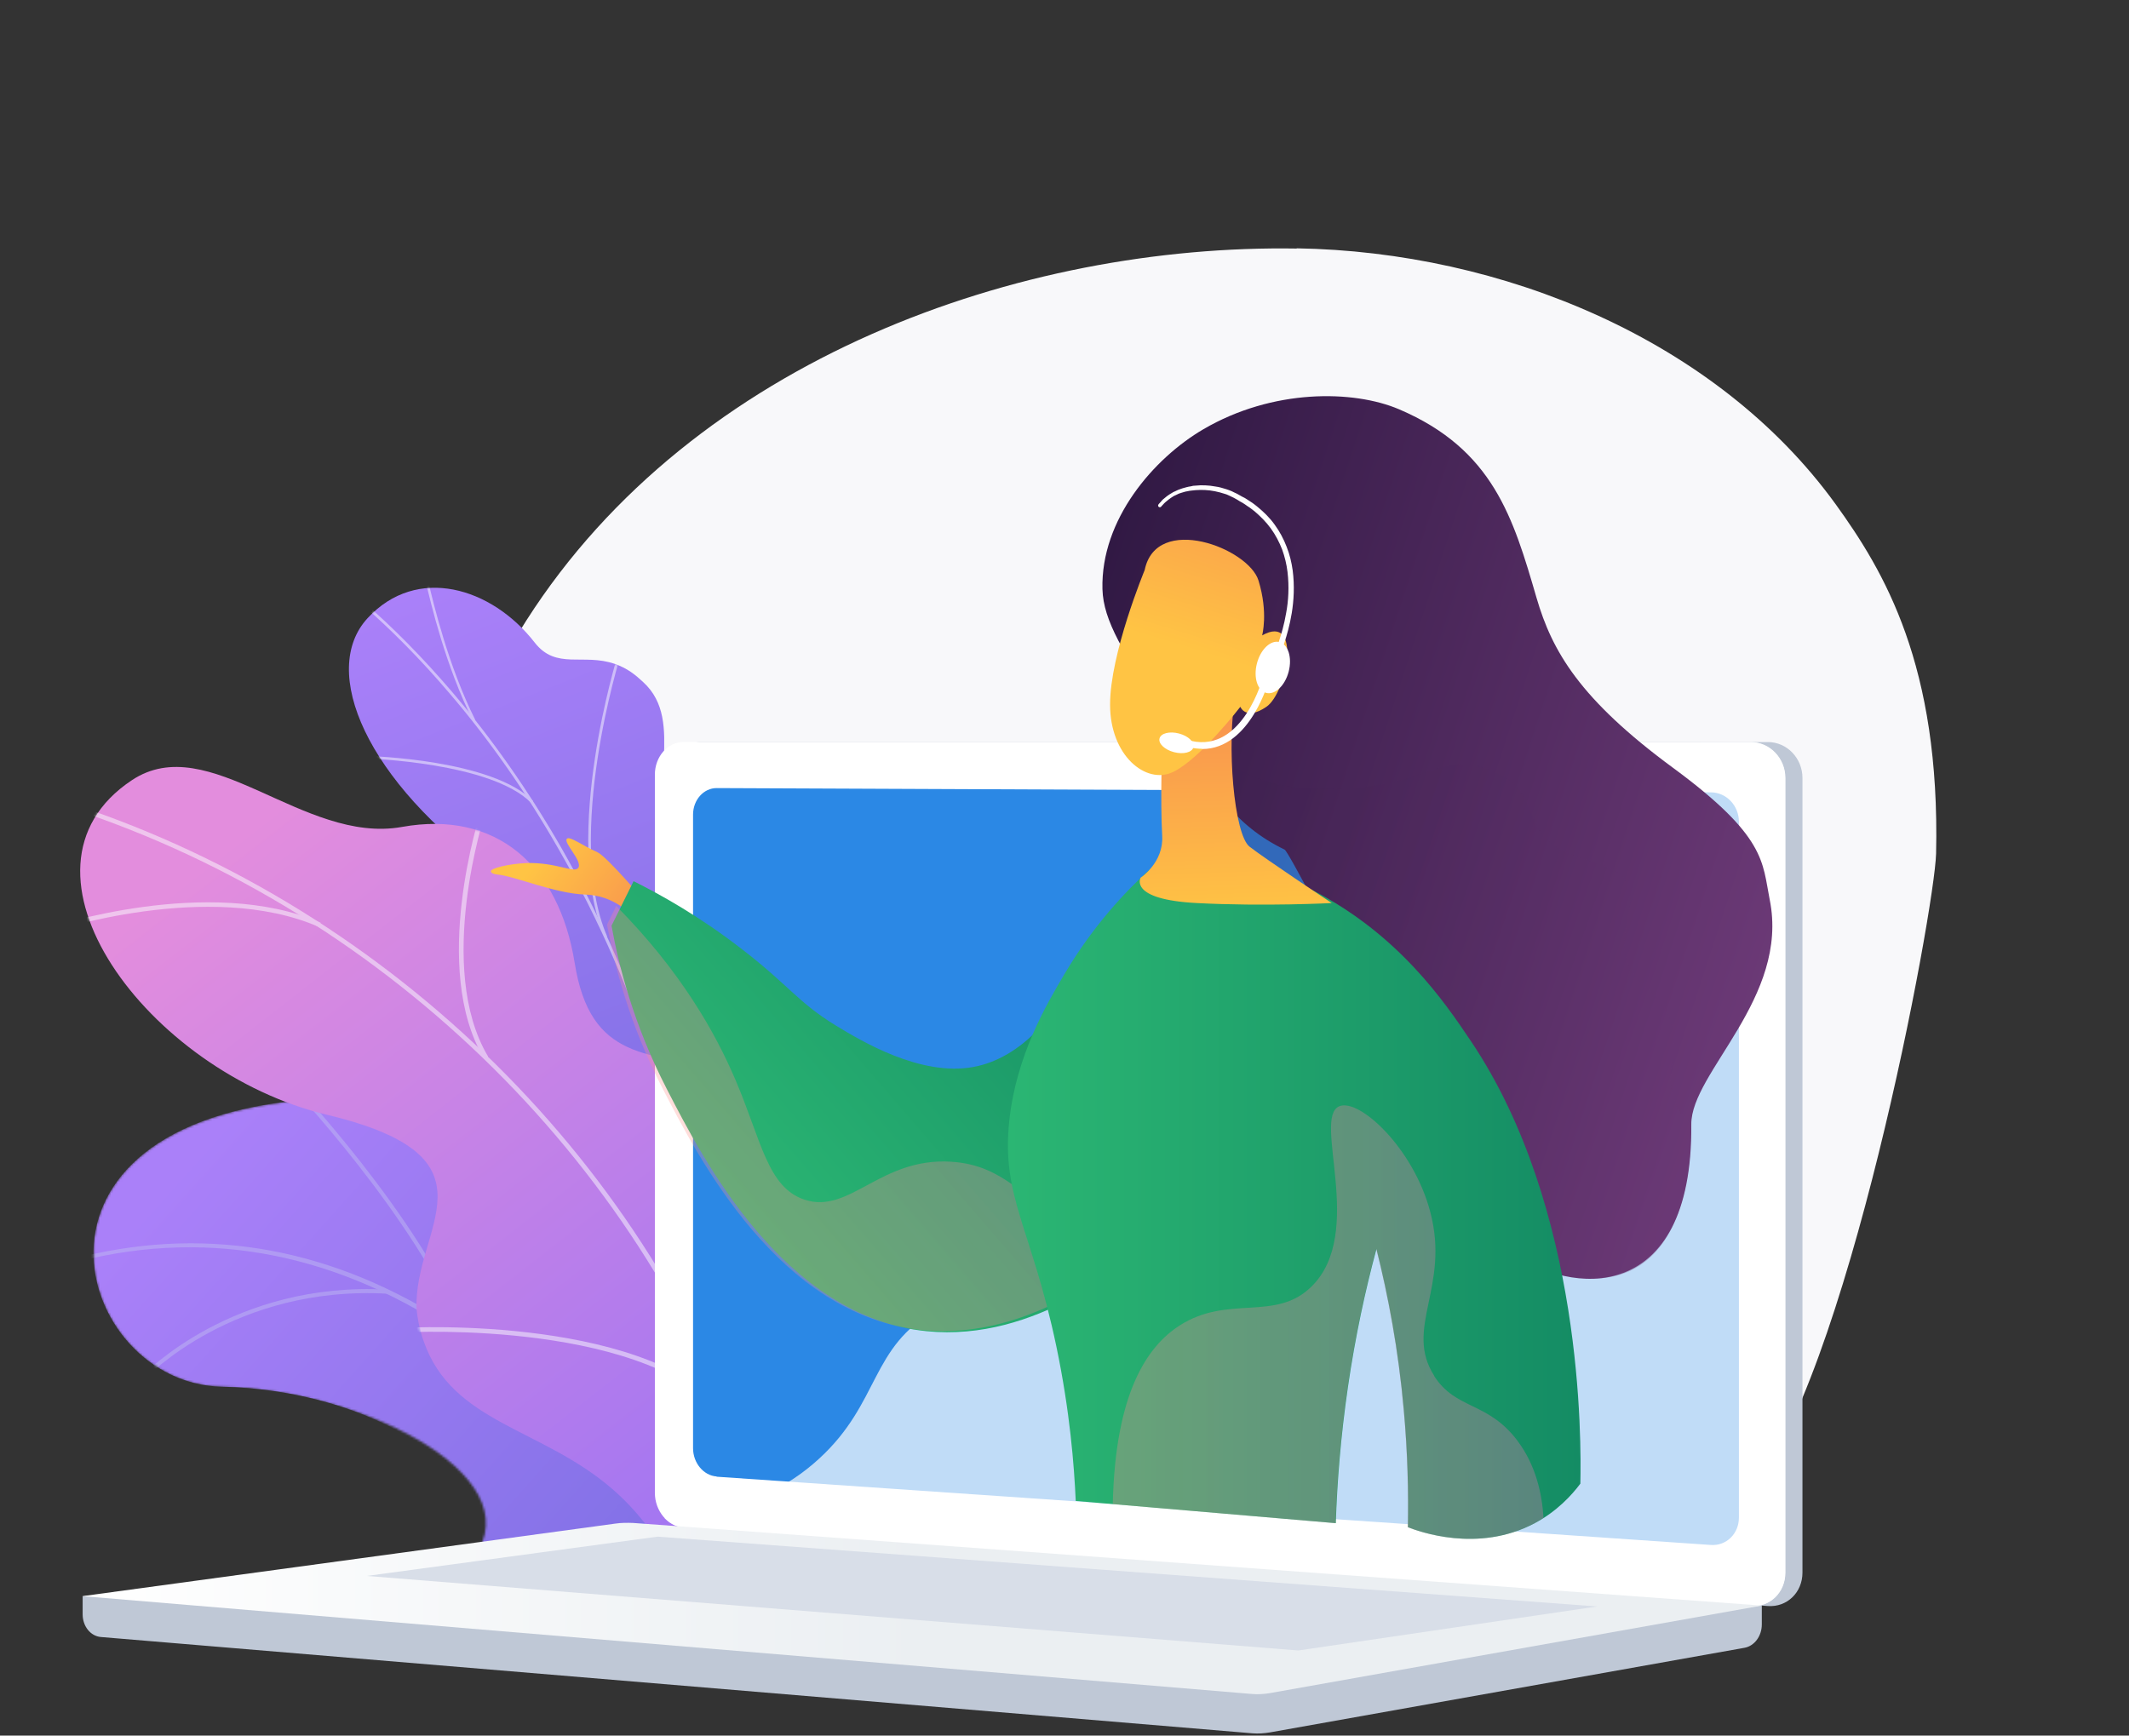
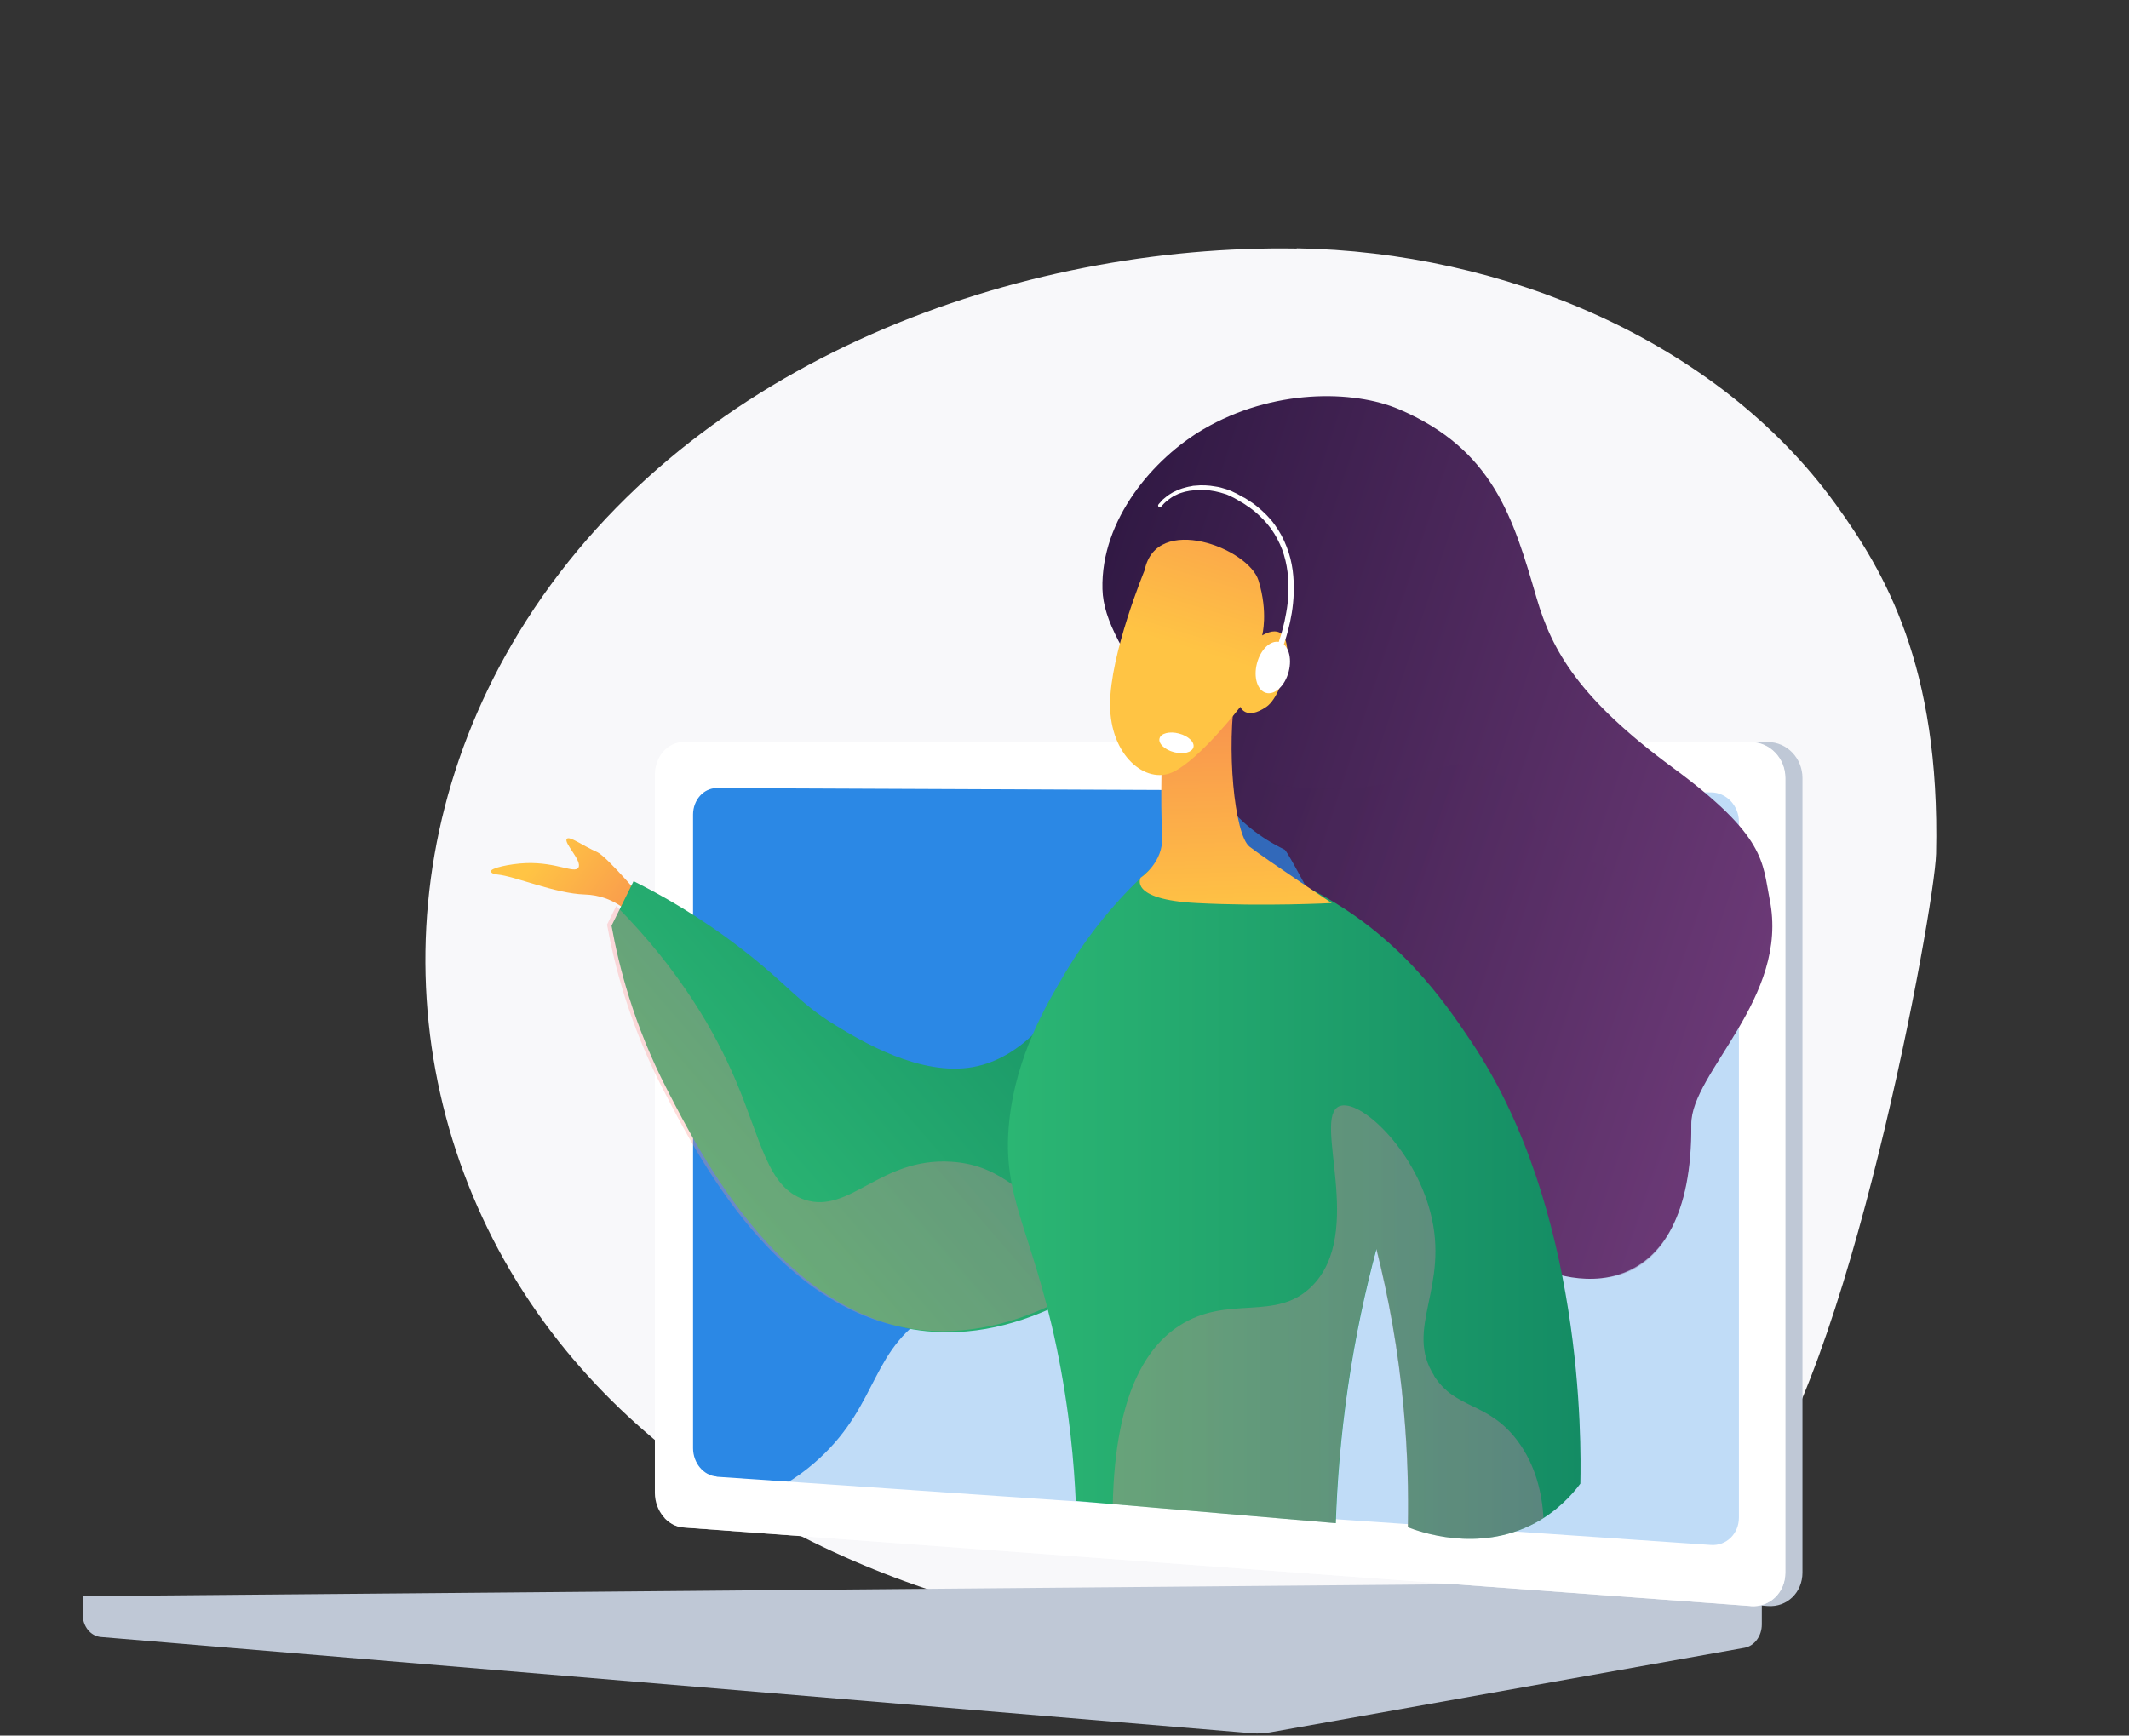
<svg xmlns="http://www.w3.org/2000/svg" width="948" height="773" viewBox="0 0 948 773" fill="none">
  <rect x="0" y="0" width="948" height="773" fill="#333333" stroke="none" />
  <path d="M577.4 110.6C668.8 112.1 764.4 151.3 817.4 224.6C838.9 254.4 864 296.2 862.1 380.2C861.5 404.9 822.5 616.3 778.1 666.1C693 761.6 388.4 767.4 252.2 601.7C177.9 511.3 166.5 382.6 234.4 276.3C309.2 159.2 455.1 108.7 577.4 110.7V110.6Z" fill="#F8F8FA" />
  <mask id="mask0_1_3" style="mask-type:luminance" maskUnits="userSpaceOnUse" x="0" y="254" width="478" height="459">
-     <path d="M477.7 254.9H0.7V712.7H477.7V254.9Z" fill="white" />
-   </mask>
+     </mask>
  <g mask="url(#mask0_1_3)">
    <mask id="mask1_1_3" style="mask-type:luminance" maskUnits="userSpaceOnUse" x="41" y="489" width="398" height="418">
      <path d="M432.7 867.4L361.1 906.5C361.1 906.5 327.5 877.1 330.9 841.6C337.8 769.1 273.9 768.1 247.1 763.7C206.8 757 174.2 733.6 208.1 697.1C242 660.6 165.2 619.1 98.6 617.7C33.4 616.3 -1.8 499.6 139.6 489.6C224 483.6 252.6 561 276.3 596.7C300 632.4 357.4 605 363.3 661.2C368.4 709.2 353 754.5 391.3 768.5C429.6 782.5 448.5 811.2 432.7 867.4Z" fill="white" />
    </mask>
    <g mask="url(#mask1_1_3)">
      <path d="M432.7 867.4L361.1 906.5C361.1 906.5 327.5 877.1 330.9 841.6C337.8 769.1 273.9 768.1 247.1 763.7C206.8 757 178.8 735.3 202.6 698.2C229.6 656.3 165.2 619 98.6 617.6C33.4 616.2 -1.8 499.5 139.6 489.5C224 483.5 252.6 560.9 276.3 596.6C300 632.3 357.4 604.9 363.3 661.1C368.4 709.1 353 754.4 391.3 768.4C429.6 782.4 448.5 811.1 432.7 867.3V867.4Z" fill="url(#paint0_linear_1_3)" />
      <g style="mix-blend-mode:soft-light" opacity="0.5">
        <path d="M405.4 890.9L403.8 891.4C403.5 890.4 369.6 789.1 305.8 698.7C247 615.5 149.9 524.8 21.6 565.6L21.1 564C78.2 545.9 134 551.8 186.9 581.6C229.1 605.4 269.6 644.5 307.2 697.7C371.2 788.2 405.1 889.8 405.4 890.8V890.9Z" fill="#BEB8F2" />
        <path d="M208.3 595.1L206.7 595.7C185.6 542.4 127.9 481.8 127.3 481.2L128.5 480C129.1 480.6 187.1 541.4 208.3 595V595.1Z" fill="#BEB8F2" />
        <path d="M172.6 576.2C104.4 572.3 65.1 613.5 64.8 613.9L63.5 612.7C63.9 612.3 103.6 570.5 172.7 574.4V576.1L172.6 576.2Z" fill="#BEB8F2" />
        <path d="M344.2 760.1C288.4 698.1 181.9 733.5 180.8 734L180 732.5C180.9 732 289.1 696.4 345.4 759L344.1 760.2L344.2 760.1Z" fill="#BEB8F2" />
        <path d="M328.2 729.7L326.6 730.2C311.1 679.2 343.6 620.6 343.9 620L345.4 620.8C345.1 621.4 313 679.4 328.3 729.6L328.2 729.7Z" fill="#BEB8F2" />
      </g>
    </g>
    <path d="M282.7 588.8C273.5 604.8 280.1 621.4 286.8 632.7C288.6 632.7 289.6 633.3 291.3 633.8C307.2 638.1 314.9 636.6 331.3 638.3C334.8 638.7 345.5 636.7 349.8 635.6L357.8 633.4C357.8 633.4 374.4 594.3 353.3 582.4C332.2 570.6 343.3 531.4 346.6 509.9C348.6 496.7 345.3 490 345.3 485.1C345 432.6 361.6 417.9 351 400.9C339.3 382.1 315.7 394.6 301.9 374.9C286.3 352.6 305.9 321.6 286.4 303.8C283.1 300.7 279.5 297.7 273.8 295.7C259.7 290.8 247.7 298.5 238.1 286.2C218.9 261.5 185.6 251.6 163.7 275.3C142.1 298.7 163 347.9 220.6 389.1C258.2 423.1 258.1 432.8 253.4 456.2C250.1 472.6 230.2 515 253.1 533.1C276 551.3 293.2 570.6 282.6 588.8H282.7Z" fill="url(#paint1_linear_1_3)" />
    <mask id="mask2_1_3" style="mask-type:luminance" maskUnits="userSpaceOnUse" x="155" y="261" width="209" height="386">
      <path d="M296.3 646.5L356.3 634.8C356.3 634.8 374.3 594.3 353.2 582.4C332.1 570.6 343.2 531.4 346.5 509.9C355.5 451.7 287.2 454.2 292.2 378.7C293.6 358.6 303.4 320.6 286.2 303.8C266.7 284.7 250.3 302 238 286.2C218.8 261.5 185.5 251.6 163.6 275.3C142 298.7 162.9 347.9 220.5 389.1C258.1 423.1 258 432.8 253.3 456.2C250 472.6 230.1 515 253 533.1C275.9 551.3 293.1 570.6 282.5 588.8C266.4 616.6 296.2 646.5 296.2 646.5H296.3Z" fill="white" />
    </mask>
    <g mask="url(#mask2_1_3)">
      <g style="mix-blend-mode:soft-light" opacity="0.5">
        <path d="M322.6 638.6H323.8C323.4 631.8 322.8 625.1 322.2 618.5C317.7 569.7 308.4 523.1 294.7 480.1C283 443.6 268 409.2 250 377.7C235.5 352.4 219 328.9 201 307.8C188.3 293 175.1 279.5 161.5 267.8C159.1 265.8 156.6 263.8 154.2 261.9C150.9 259.4 147.6 256.7 144.6 253.9L143.7 254.7C146.7 257.6 150.1 260.2 153.4 262.8C155.8 264.7 158.4 266.7 160.7 268.7C174.2 280.4 187.4 293.8 200 308.6C218 329.6 234.4 353.1 248.8 378.3C266.8 409.7 281.8 444.1 293.4 480.5C307.1 523.5 316.4 570 320.9 618.7C321.5 625.3 322 632 322.5 638.7L322.6 638.6Z" fill="#FCFDFE" />
        <path d="M269.2 417.4L270.3 417C251.2 372.4 276.1 292.5 276.4 291.7L275.2 291.4C274.9 292.2 250 372.5 269.2 417.4Z" fill="#FCFDFE" />
        <path d="M310.6 546.6L311.8 546.3C302.7 514.5 241.3 487.8 240.7 487.5L240.2 488.5C240.8 488.8 301.7 515.3 310.7 546.5L310.6 546.6Z" fill="#FCFDFE" />
        <path d="M314.1 565H315.3C313.4 543.4 323.2 513 342.9 479.2C343.567 478.067 343.9 477.433 343.9 477.3H342.7H343.3L342.7 477.1C342.7 477.2 342.3 477.9 341.8 478.6C322 512.6 312.1 543.2 314 564.9L314.1 565Z" fill="#FCFDFE" />
        <path d="M321.7 626.4L322.8 626C313.5 604 277.3 594.1 277 594L276.6 595.1C277 595.1 312.6 605 321.6 626.5L321.7 626.4Z" fill="#FCFDFE" />
        <path d="M324.5 638.7C330.3 620.2 342 602.6 360.3 584.8L359.4 584C341 601.9 329.2 619.7 323.3 638.4L324.5 638.7Z" fill="#FCFDFE" />
        <path d="M210.5 321.1L211.6 320.6C199.5 296.4 192.9 268.3 190.7 259C190.2 256.8 190 256 189.9 255.7L188.8 256.1C188.8 256.3 189.2 257.6 189.6 259.2C191.8 268.5 198.4 296.7 210.6 321L210.5 321.1Z" fill="#FCFDFE" />
        <path d="M236.5 357.6L237.4 356.8C219.3 338.3 165.1 336.7 162.8 336.7V337.8C163.3 337.8 218.8 339.5 236.5 357.6Z" fill="#FCFDFE" />
      </g>
    </g>
    <path d="M323.5 760.9C327.6 759.9 320.2 739.1 329.1 710.4C331.3 703.2 340.7 663.3 371.2 658.7C377.1 657.8 383 656.9 389 656C392.6 642.1 393.3 628.3 374.7 625.2C345.8 620.5 340.3 573.8 346.4 556.3C353.9 534.7 370.1 484.1 325.6 476.1C288.5 469.5 262.9 472.5 255.9 428.9C248.9 385.3 220.8 360.8 179 368.3C135 376.2 93.1 324.6 58.7 347.5C-1.2 387.3 65.9 477.4 145.6 496.5C225.3 515.6 183.9 546.9 185.5 583.1C185.8 586.4 186.6 591.6 188.7 597.5C201.5 634 241.3 635.9 272.8 663.3C315.8 700.7 316.8 762.4 323.6 760.7L323.5 760.9Z" fill="url(#paint2_linear_1_3)" />
    <mask id="mask3_1_3" style="mask-type:luminance" maskUnits="userSpaceOnUse" x="35" y="341" width="356" height="338">
      <path d="M290.3 678.8L386.6 666.9C390.8 653.3 395.3 628.6 374.5 625.2C345.6 620.5 340.1 573.8 346.2 556.3C353.7 534.7 369.9 484.1 325.4 476.1C288.3 469.5 262.7 472.5 255.7 428.9C248.7 385.3 220.6 360.8 178.8 368.3C134.8 376.2 92.9 324.6 58.5 347.5C-1.4 387.3 65.7 477.4 145.4 496.5C225.1 515.6 183.7 546.9 185.3 583.1C187.5 632.5 256.4 613.9 276.9 631C292.9 644.4 292.4 665.6 290.3 678.7V678.8Z" fill="white" />
    </mask>
    <g mask="url(#mask3_1_3)">
      <g style="mix-blend-mode:soft-light" opacity="0.5">
        <path d="M334.1 658.9L336.1 658.3C291 520.2 174.9 405.3 33.2 358.4L32.5 360.3C173.7 406.9 289.2 521.4 334.1 658.9Z" fill="#FCFDFE" />
        <path d="M302.7 585.7L304.8 585.5C298.8 528.7 345.5 478.3 346 477.8L344.5 476.5C344 477 296.7 528.1 302.8 585.8L302.7 585.7Z" fill="#FCFDFE" />
        <path d="M325.1 633.7L326.8 632.5C292.6 585.3 181.3 591.3 180.1 591.4V593.4C181.3 593.4 291.4 587.4 325 633.7H325.1Z" fill="#FCFDFE" />
        <path d="M215.5 471.5L217.3 470.5C193.7 430.9 215.8 362.9 216 362.2L214 361.6C213.8 362.3 191.4 431.1 215.5 471.4V471.5Z" fill="#FCFDFE" />
        <path d="M141.9 412.8L142.8 411C93.1 389.3 22.1 413.1 21.4 413.3L22.1 415.2C22.8 415 93 391.5 141.9 412.8Z" fill="#FCFDFE" />
      </g>
    </g>
  </g>
  <path d="M36.7 710.9L784.5 704.4V723.5C784.5 728.7 781.2 733.1 776.8 733.9L565.4 771.6C562.9 772 560.3 772.2 557.8 772L44.9 729.1C40.3 728.7 36.8 724.3 36.8 719V711L36.7 710.9Z" fill="#BFC8D6" />
  <path d="M311.9 680.3L787.2 715.3C795.7 715.9 802.6 709.3 802.6 700.4V346.5C802.6 337.7 795.7 330.5 787.2 330.5H311.9C304.9 330.5 299.2 337 299.2 345V664.9C299.2 672.9 304.9 679.8 311.9 680.3Z" fill="#BFC8D6" />
  <path d="M304.3 680.3L779.6 715.3C788.1 715.9 795 709.3 795 700.4V346.5C795 337.7 788.1 330.5 779.6 330.5H304.3C297.3 330.5 291.6 337 291.6 345V664.9C291.6 672.9 297.3 679.8 304.3 680.3Z" fill="white" />
  <path d="M319.1 657.7L761.8 688.1C768.7 688.6 774.3 683.1 774.3 675.9V366C774.3 358.8 768.7 352.9 761.8 352.9L319.1 351C313.3 351 308.6 356.3 308.6 362.8V645C308.6 651.6 313.3 657.2 319.1 657.6V657.7Z" fill="#2B88E5" />
  <path d="M525.2 340.2C525.2 343.5 527.6 346.2 530.7 346.2C533.7 346.2 536.2 343.5 536.2 340.2C536.2 336.9 533.7 334.2 530.7 334.2C527.7 334.2 525.2 336.9 525.2 340.2Z" fill="white" />
  <g style="mix-blend-mode:soft-light" opacity="0.7">
    <path d="M779.6 715.3L306.7 680.5L304.3 680.3C301.1 680.1 298.2 678.5 295.9 676.1C329.9 674.2 351.1 662.2 364.7 649.7C392.1 624.6 387.3 599.9 416.9 583.5C453.7 563 482.7 589 510.6 563.3C527.5 547.7 519.2 536.1 540.1 512.8C563.2 487 578.2 495.7 601.4 472.5C630.7 443.2 616.1 420.3 641.3 399.3C672 373.7 705 397.4 734.2 372.9C746.8 362.3 753.7 347 757.3 330.6H779.5C788 330.6 794.9 337.8 794.9 346.6V700.5C794.9 709.3 788 716 779.5 715.4L779.6 715.3Z" fill="white" />
  </g>
-   <path d="M281.9 678.3L784.5 715.1L565.4 754.1C562.9 754.5 560.3 754.7 557.8 754.5L36.7 710.9L273.9 678.6C276.6 678.2 279.2 678.2 281.9 678.3Z" fill="url(#paint3_linear_1_3)" />
-   <path d="M711.2 715.5L292.8 684.4L163.3 701.9L578.1 735.1L711.2 715.5Z" fill="#D8DEE8" />
  <mask id="mask4_1_3" style="mask-type:luminance" maskUnits="userSpaceOnUse" x="185" y="0" width="805" height="701">
    <path d="M192.1 336.2L416.9 405.8C416.9 405.8 410.6 161.4 411.1 167.7C411.6 174.1 725.1 -35.8 846.5 5.6C967.9 47 1061.3 288.9 914.3 453.3C841.4 534.8 806.5 697.3 724 700.8L341.7 674.8L185.3 471.7L192 336.1L192.1 336.2Z" fill="white" />
  </mask>
  <g mask="url(#mask4_1_3)">
    <path d="M518.2 318.6C500.3 290.6 491.3 276.6 490.9 262.4C490.1 231.3 513.8 204.1 535.8 191.2C566.7 173.1 602.6 173.6 623 182.3C664.9 200.2 673.8 230.6 684.2 266.3C691.1 290 703.4 311.4 745 342C786.6 372.6 784.7 384.1 788 400.6C796.9 444.4 752.9 477.7 753.1 500.8C753.8 582.4 698.2 576.5 673.7 557.9C658.3 546.3 575.5 380.1 572 378.4C549.9 367.7 539 351.2 518.1 318.6H518.2Z" fill="url(#paint4_linear_1_3)" />
    <path d="M280.6 407.2C280.6 407.2 273.6 398.8 260.4 398.4C247.2 398 229.2 390.2 221.5 389.5C219.6 389.3 218.7 388.8 218.6 388.1C218.3 386.7 226.8 384.7 234.4 384.4C247.9 384 255.7 389.1 257.5 386.5C259.5 383.5 250.8 375.4 252.4 373.6C253.6 372.2 259.5 376.7 265.9 379.5C270.4 381.5 288 402.5 288 402.5L280.6 407.3V407.2Z" fill="url(#paint5_linear_1_3)" />
    <g style="mix-blend-mode:multiply" opacity="0.3">
      <path d="M753.1 500.8C730.8 480.4 759.7 462.5 733.1 440C706.5 417.5 746.5 394 708.6 383.6C670.7 373.2 691.4 353.5 663.3 342.8C638.1 333.2 634.7 354.9 578.1 350.7C561 349.4 539.9 340.6 516.7 312.2C517.4 313.3 518.1 314.5 518.8 315.7C539 348.7 537.1 359.8 550 380.7C560.4 397.5 591.4 413.1 612.3 423.7C639.5 437.6 651.5 548.2 682.5 562.8C715.8 578.5 753 569.8 753 500.8H753.1Z" fill="url(#paint6_linear_1_3)" />
    </g>
    <path d="M282.1 392.5C278.8 399.1 275.6 405.7 272.3 412.3C275.5 430.1 282.1 456.3 296.9 485C312.8 515.9 348.9 586.5 412.6 592.9C461.1 597.8 501.9 563 517.3 549.7C531.6 537.4 544.3 526.6 550.6 509.2C560.4 481.9 550.6 448.3 526.8 416.6C515.1 401 490.8 404.4 483.9 422.6C473 451.4 454.6 471.3 433.5 475.2C409.8 479.6 383.3 463.5 372.1 456.7C355.4 446.5 351.1 438.7 330.3 422.7C311.1 407.8 293.6 398.2 282.2 392.5H282.1Z" fill="url(#paint7_linear_1_3)" />
    <g style="mix-blend-mode:multiply" opacity="0.3">
      <path d="M473.4 539.9C455.2 535.8 448.4 518.9 423.4 517.4C391.9 515.5 378.3 541 358.2 534.3C341.7 528.8 339 507.9 327.5 481C318.6 460.1 303.2 432.6 274.4 403.5C273 406.3 271.7 409 270.3 411.8C273.5 429.6 280.1 455.8 294.9 484.5C310.8 515.4 346.9 586 410.6 592.4C459.1 597.3 499.9 562.5 515.3 549.2C529.6 536.9 542.3 526.1 548.6 508.7C550.3 503.9 551.4 498.9 552 493.8C514.4 536.7 489.8 543.5 473.5 539.9H473.4Z" fill="url(#paint8_linear_1_3)" />
    </g>
    <path d="M703.7 660.8C704.1 642 705.1 538.2 654.9 463.6C643.4 446.5 623 416.2 583.9 396.2C568.7 388.4 554.9 384.4 545.5 382.2C534.3 383.9 523.2 385.5 512 387.2C501.3 396.9 486.8 412.2 474 433.8C465.9 447.5 452.5 470.1 449.4 499.3C445.8 533.3 459.3 546.8 470.4 599.8C476.4 628.5 478.3 652.7 479 668.5C517.6 671.8 556.2 675.1 594.8 678.4C595.4 660.1 597 639.8 600.2 617.8C603.5 595.1 608 574.5 612.9 556.3C618.1 577 622.7 601.1 625.1 628.2C626.8 647 627.2 664.4 626.9 680.2C631.6 682 658 691.9 683.4 678.4C693.3 673.1 699.8 666 703.7 660.8Z" fill="url(#paint9_linear_1_3)" />
    <path d="M517.5 331.9C517.5 331.9 516.6 356.1 517.5 372.3C518.2 384.2 507.9 390.9 507.9 390.9C507.9 390.9 502.3 400.6 532.8 402.2C563.3 403.8 593 402.2 593 402.2C593 402.2 563.2 382.4 556.4 377.1C549.6 371.8 545.9 332.4 550.3 307.5L517.6 331.9H517.5Z" fill="url(#paint10_linear_1_3)" />
    <path d="M509.7 253.9C509.7 253.9 494.2 291.3 494.3 313.9C494.3 336.5 510.2 349.5 522.2 343.9C534.2 338.3 552.3 314.8 552.3 314.8C552.3 314.8 554.7 321.1 563.9 314.8C573.1 308.5 579.9 272.9 562 283C562 283 564.8 273 560.4 258.6C556 244.1 514.9 228.5 509.7 253.9Z" fill="url(#paint11_linear_1_3)" />
    <g style="mix-blend-mode:multiply" opacity="0.3">
      <path d="M638.6 612.7C625.1 591.6 645.7 573.3 636.9 539.9C629.5 511.4 605.3 489.1 596.4 492.7C584.1 497.7 608.3 549.1 584 573C567.9 588.9 546.9 576.4 525.2 590.4C510.9 599.6 496.6 620.2 495.5 669.9C528.6 672.7 561.6 675.6 594.7 678.4C595.3 660.1 596.9 639.8 600.1 617.8C603.4 595.1 607.9 574.5 612.8 556.3C618 577 622.6 601.1 625 628.2C626.7 647 627.1 664.4 626.8 680.2C631.5 682 657.9 691.9 683.3 678.4C684.7 677.6 686.1 676.8 687.3 676C686.6 665 683.8 652.5 675.7 641.7C662.5 624.1 648.2 628 638.5 612.7H638.6Z" fill="url(#paint12_linear_1_3)" />
    </g>
-     <path d="M535.3 333.6C557 333.6 565.2 302.5 565.3 302.1C565.5 301.3 565 300.5 564.2 300.3C563.4 300.1 562.6 300.6 562.4 301.4C562.4 301.7 553.5 335.2 530.5 330C529.7 329.8 528.9 330.3 528.7 331.1C528.5 331.9 529 332.7 529.8 332.9C531.7 333.3 533.5 333.5 535.3 333.5V333.6Z" fill="white" />
    <path d="M531.409 332.812C532.008 330.514 529.113 327.771 524.945 326.685C520.776 325.599 516.911 326.581 516.313 328.88C515.714 331.178 518.608 333.921 522.777 335.007C526.946 336.093 530.81 335.11 531.409 332.812Z" fill="white" />
    <path d="M573.821 299.127C575.449 292.874 573.607 286.981 569.706 285.965C565.804 284.948 561.321 289.194 559.692 295.447C558.063 301.7 559.906 307.593 563.807 308.609C567.709 309.625 572.192 305.38 573.821 299.127Z" fill="white" />
    <path d="M570.2 290.9C570.2 290.9 570.4 290.5 570.7 289.6C571 288.8 571.5 287.6 572 286C573 282.9 574.3 278.5 575.2 273C576.1 267.5 576.5 260.9 575.6 254C575.1 250.5 574.3 247 572.9 243.5C571.6 240.1 569.8 236.7 567.6 233.7C565.4 230.6 562.7 228 559.9 225.7C559.2 225.1 558.5 224.6 557.7 224C556.9 223.5 556.2 223 555.4 222.5L554.3 221.8L553.1 221.2C552.3 220.8 551.6 220.3 550.8 219.9C550 219.5 549.2 219.2 548.5 218.8C547.7 218.5 546.9 218.1 546.1 217.9C544.5 217.4 542.9 216.9 541.3 216.7C538.1 216.1 535 216 532.3 216.3C531.6 216.3 530.9 216.4 530.3 216.6C529.6 216.7 529 216.8 528.3 217C527.7 217.2 527.1 217.3 526.5 217.5C525.9 217.7 525.4 217.9 524.8 218.1C524.2 218.3 523.8 218.6 523.3 218.8C522.8 219 522.3 219.2 521.9 219.5C521.1 220 520.2 220.5 519.6 221C519 221.5 518.4 222 517.9 222.4C517.4 222.8 517.1 223.3 516.8 223.6C516.2 224.2 515.9 224.6 515.9 224.6C515.6 224.9 515.6 225.4 515.9 225.7C516.2 226 516.7 226 517 225.7C517 225.7 517.3 225.3 517.9 224.7C518.2 224.4 518.5 224 519 223.6C519.5 223.2 520 222.8 520.6 222.3C521.2 221.8 522 221.4 522.7 220.9C523.1 220.7 523.6 220.5 524 220.3C524.5 220.1 524.9 219.8 525.4 219.7C525.9 219.5 526.4 219.4 527 219.2C527.5 219 528.1 218.9 528.7 218.8C529.3 218.6 529.9 218.6 530.5 218.5C531.1 218.5 531.8 218.3 532.4 218.3C535.1 218.1 538 218.2 541 218.8C542.5 219.1 544 219.5 545.5 220C546.3 220.2 547 220.6 547.7 220.9C548.4 221.3 549.3 221.6 549.9 222C550.6 222.4 551.4 222.8 552.1 223.3L553.2 223.9L554.3 224.6C555 225.1 555.7 225.6 556.5 226.1C557.2 226.6 557.9 227.2 558.6 227.7C561.3 230 563.8 232.5 565.9 235.4C568 238.3 569.6 241.4 570.9 244.7C572.1 248 572.9 251.4 573.3 254.7C574.1 261.3 573.7 267.7 572.7 273C571.8 278.3 570.5 282.6 569.5 285.6C569 287.1 568.5 288.2 568.2 289C567.9 289.8 567.7 290.2 567.7 290.2C567.4 291 567.7 291.8 568.4 292.1C569.1 292.4 569.9 292.1 570.3 291.4L570.2 290.9Z" fill="white" />
  </g>
  <defs>
    <linearGradient id="paint0_linear_1_3" x1="78.698" y1="523.028" x2="442.953" y2="849.971" gradientUnits="userSpaceOnUse">
      <stop stop-color="#AA80F9" />
      <stop offset="1" stop-color="#6165D7" />
    </linearGradient>
    <linearGradient id="paint1_linear_1_3" x1="211.399" y1="252.252" x2="387.981" y2="699.828" gradientUnits="userSpaceOnUse">
      <stop stop-color="#AA80F9" />
      <stop offset="1" stop-color="#6165D7" />
    </linearGradient>
    <linearGradient id="paint2_linear_1_3" x1="121.645" y1="360.615" x2="394.713" y2="710.344" gradientUnits="userSpaceOnUse">
      <stop stop-color="#E38DDD" />
      <stop offset="1" stop-color="#9571F6" />
    </linearGradient>
    <linearGradient id="paint3_linear_1_3" x1="784.5" y1="716.4" x2="36.7" y2="716.4" gradientUnits="userSpaceOnUse">
      <stop offset="0.5" stop-color="#EBEFF2" />
      <stop offset="1" stop-color="white" />
    </linearGradient>
    <linearGradient id="paint4_linear_1_3" x1="470.259" y1="315.736" x2="790.583" y2="420.433" gradientUnits="userSpaceOnUse">
      <stop stop-color="#311944" />
      <stop offset="1" stop-color="#6B3976" />
    </linearGradient>
    <linearGradient id="paint5_linear_1_3" x1="239.822" y1="381.669" x2="315.032" y2="439.67" gradientUnits="userSpaceOnUse">
      <stop stop-color="#FFC444" />
      <stop offset="1" stop-color="#F36F56" />
    </linearGradient>
    <linearGradient id="paint6_linear_1_3" x1="462.818" y1="376.858" x2="766.63" y2="483.847" gradientUnits="userSpaceOnUse">
      <stop stop-color="#311944" />
      <stop offset="1" stop-color="#6B3976" />
    </linearGradient>
    <linearGradient id="paint7_linear_1_3" x1="326.595" y1="536.789" x2="500.552" y2="386.633" gradientUnits="userSpaceOnUse">
      <stop stop-color="#2BB673" />
      <stop offset="1" stop-color="#148C64" />
    </linearGradient>
    <linearGradient id="paint8_linear_1_3" x1="326.36" y1="538.048" x2="500.545" y2="387.696" gradientUnits="userSpaceOnUse">
      <stop stop-color="#FF9085" />
      <stop offset="1" stop-color="#FB6FBB" />
    </linearGradient>
    <linearGradient id="paint9_linear_1_3" x1="448.8" y1="533.8" x2="703.8" y2="533.8" gradientUnits="userSpaceOnUse">
      <stop stop-color="#2BB673" />
      <stop offset="1" stop-color="#148C64" />
    </linearGradient>
    <linearGradient id="paint10_linear_1_3" x1="550.6" y1="408.3" x2="545.6" y2="248.2" gradientUnits="userSpaceOnUse">
      <stop stop-color="#FFC444" />
      <stop offset="1" stop-color="#F36F56" />
    </linearGradient>
    <linearGradient id="paint11_linear_1_3" x1="535.9" y1="291.2" x2="581.2" y2="142.9" gradientUnits="userSpaceOnUse">
      <stop stop-color="#FFC444" />
      <stop offset="1" stop-color="#F36F56" />
    </linearGradient>
    <linearGradient id="paint12_linear_1_3" x1="448.8" y1="588.9" x2="703.8" y2="588.9" gradientUnits="userSpaceOnUse">
      <stop stop-color="#FF9085" />
      <stop offset="1" stop-color="#FB6FBB" />
    </linearGradient>
  </defs>
</svg>